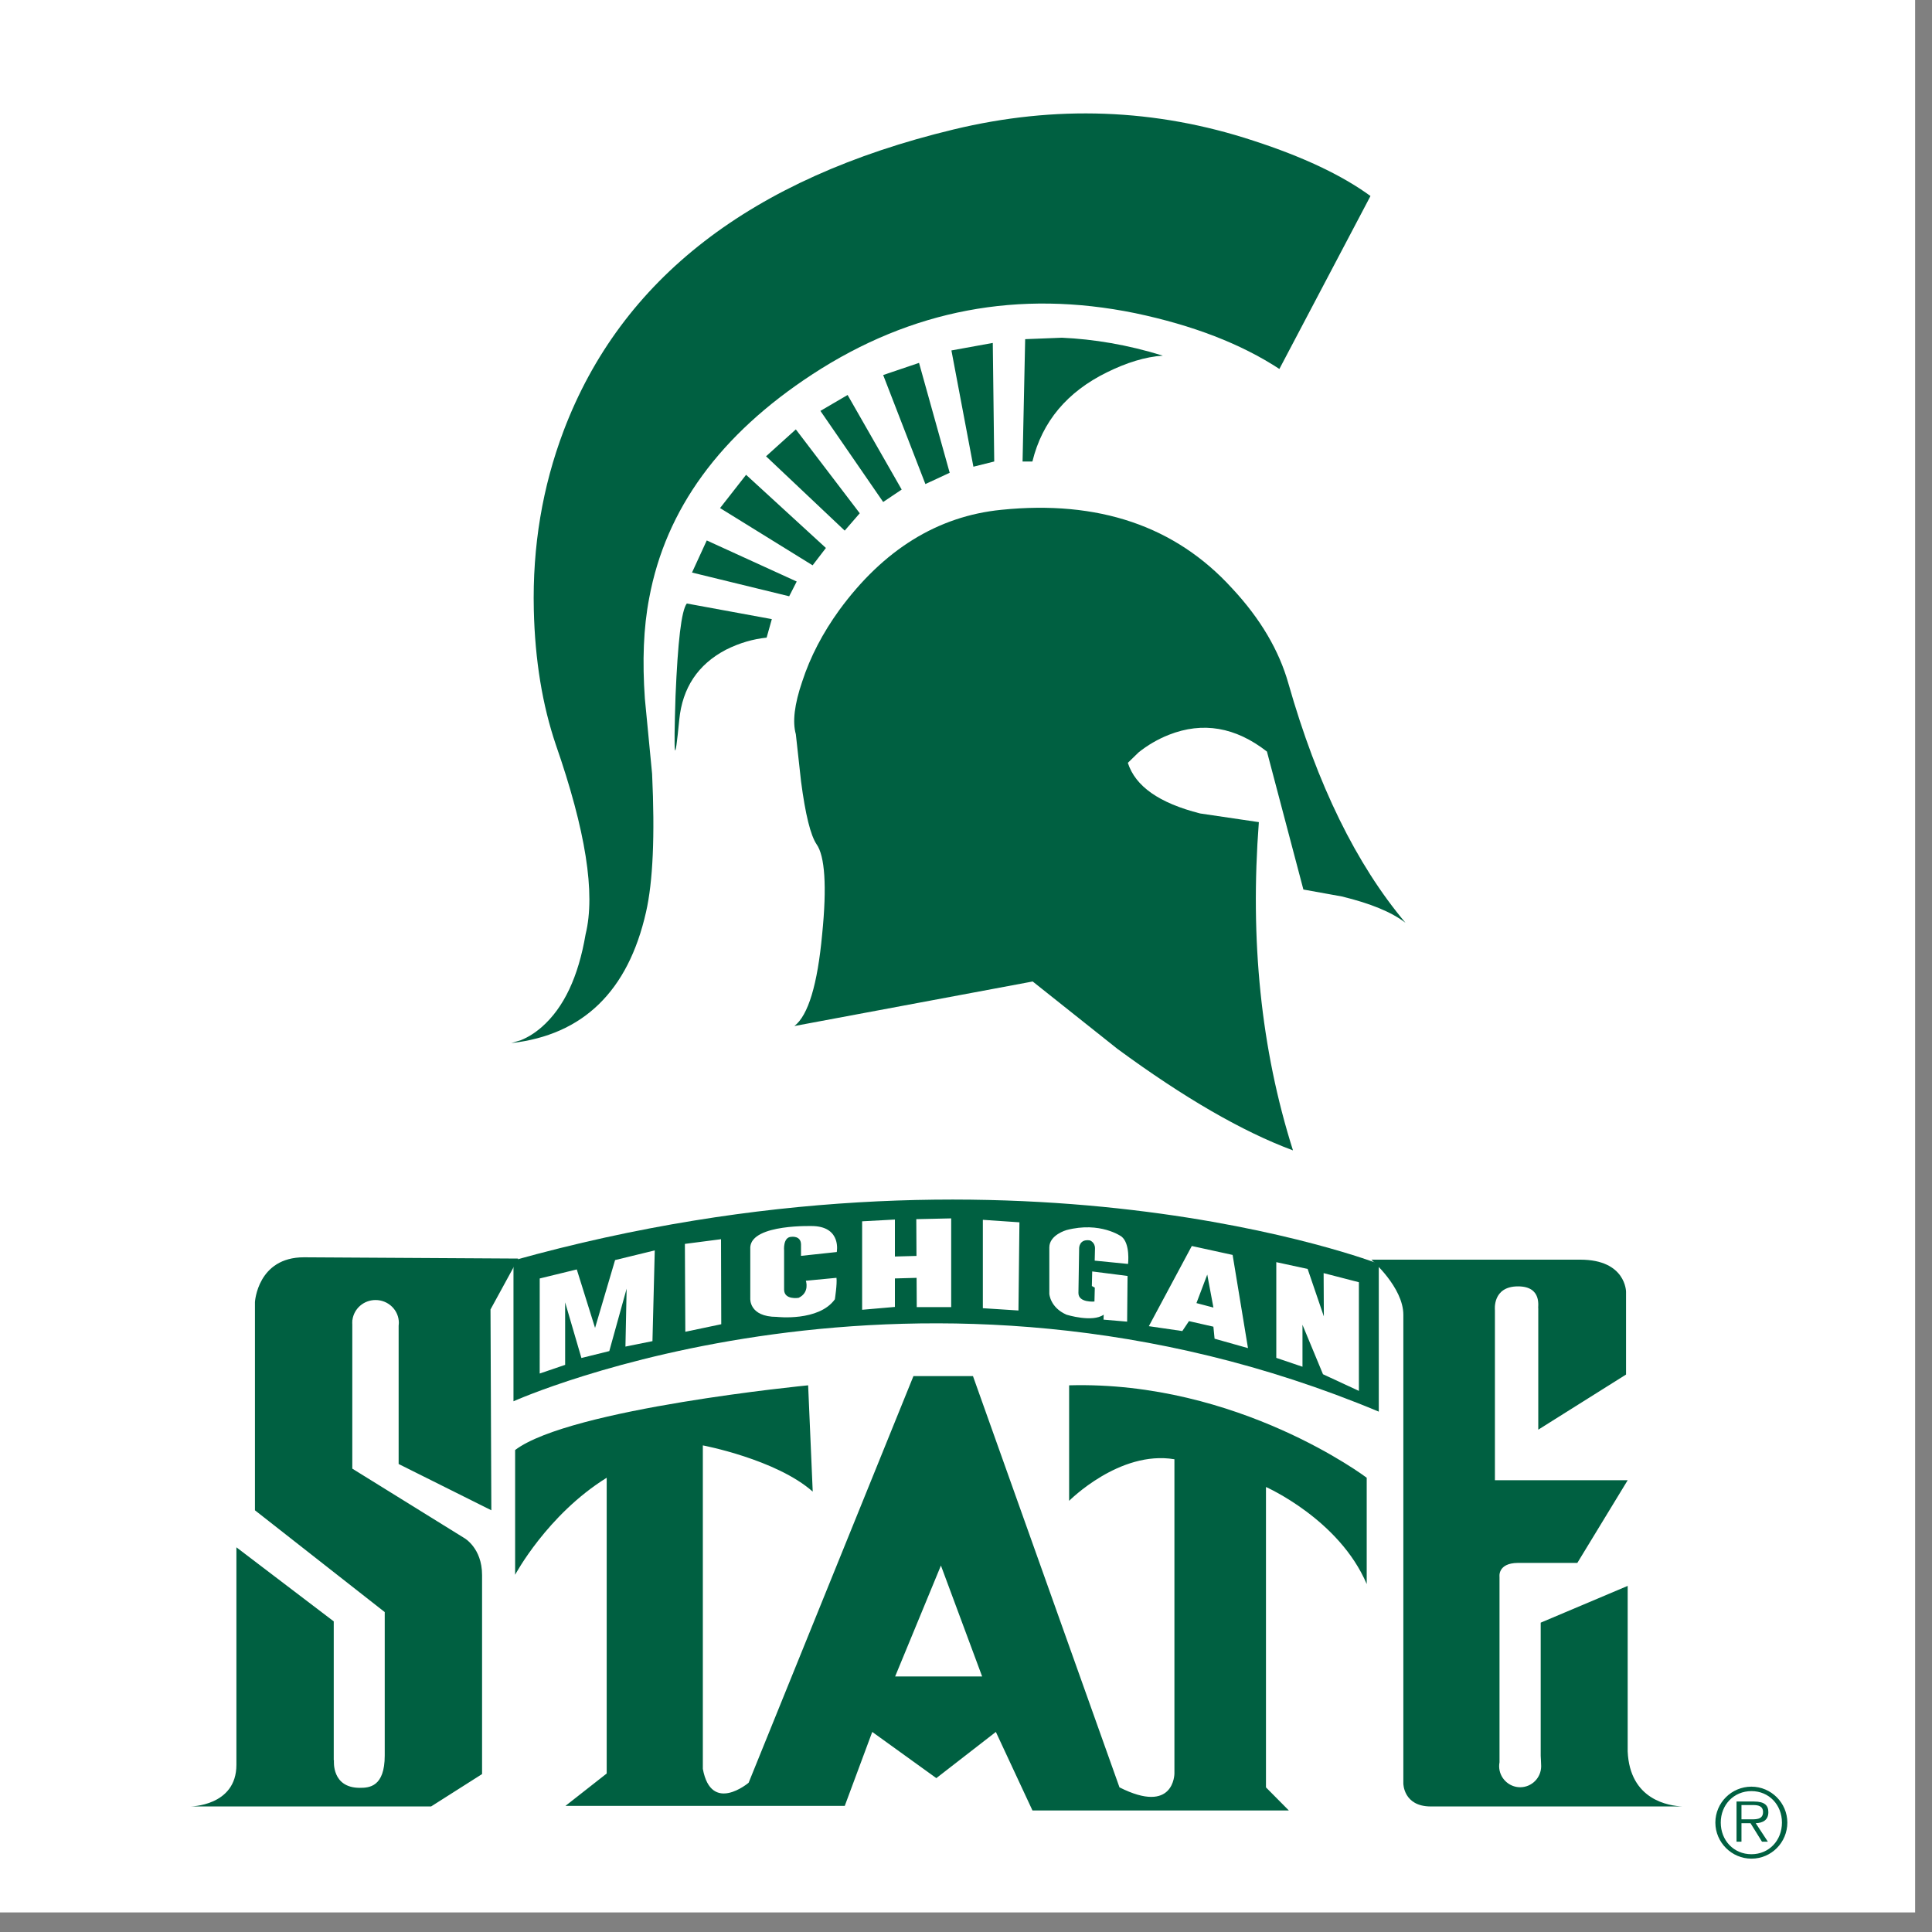
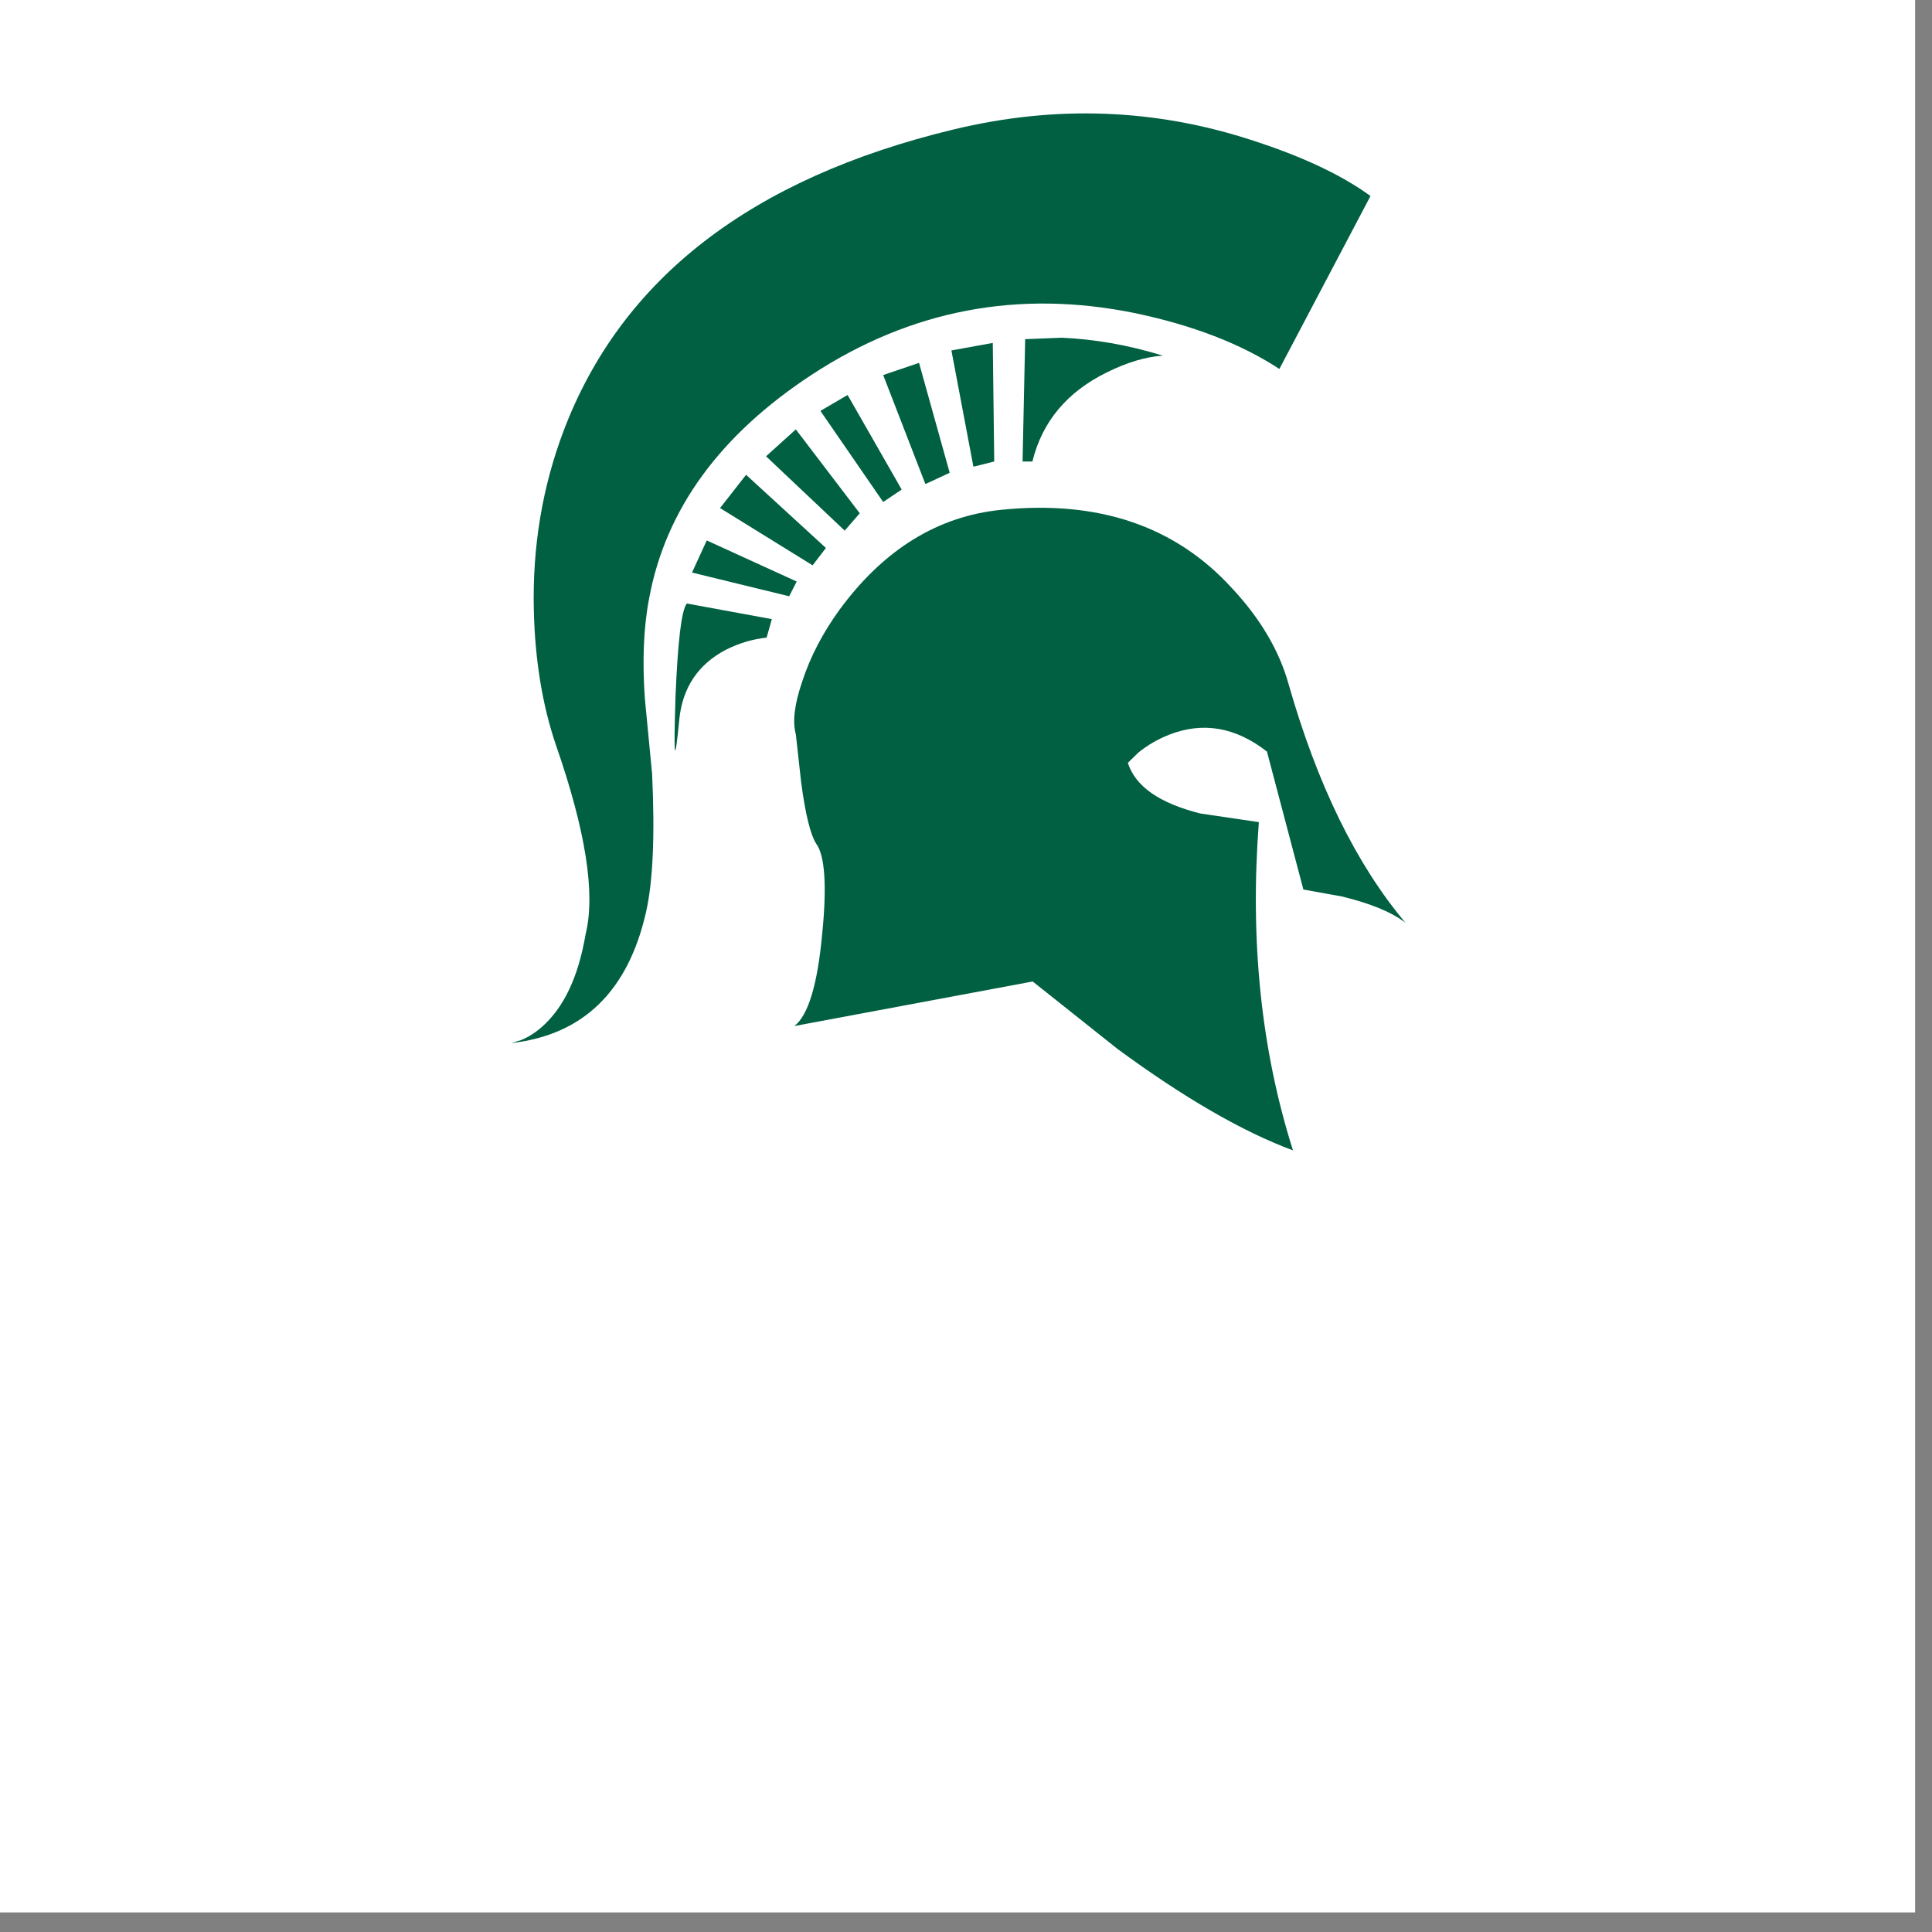
<svg xmlns="http://www.w3.org/2000/svg" width="100%" height="100%" viewBox="0 0 118 118" version="1.1" xml:space="preserve" style="fill-rule:evenodd;clip-rule:evenodd;stroke-linejoin:round;stroke-miterlimit:2;">
  <rect x="0" y="0" width="118" height="118" fill="#808080" stroke="none" />
  <g transform="matrix(1,0,0,1,-15957.9,-2508.45)">
    <g transform="matrix(2.153,0,0,2.153,15602.5,567.149)">
      <g transform="matrix(0.193,0,0,0.193,151.321,739.779)">
        <g transform="matrix(2.611,0,0,2.12,-8401.94,-3917.62)">
          <rect x="3245" y="2243.2" width="108" height="133" style="fill:white;" />
        </g>
        <g id="michigan-state-university.svg" transform="matrix(0.061,0,0,0.061,212.093,931.719)">
          <g transform="matrix(1,0,0,1,-1077,-1250)">
            <clipPath id="_clip1">
              <rect x="0" y="0" width="2154" height="2500" />
            </clipPath>
            <g clip-path="url(#_clip1)">
              <g id="msu-helmet">
                <path d="M1503.13,481.71C1642.5,510.978 1758.18,555.577 1850.87,616.204L2070.38,199.481C2000.69,148.61 1906.61,104.708 1788.84,66.38C1551.91,-11.668 1310.8,-20.031 1065.5,39.203C577.002,156.972 264.808,399.48 126.132,765.333C75.261,899.827 50.871,1043.38 54.355,1196.69C57.143,1318.64 75.261,1426.65 107.317,1521.43C179.093,1727.7 203.484,1879.62 179.093,1978.57C161.672,2081.01 126.829,2154.88 73.867,2201.57C57.143,2216.2 40.418,2226.65 22.996,2233.62L0,2240.59C172.822,2221.08 281.532,2115.85 324.738,1924.91C341.462,1851.74 346.34,1740.24 339.372,1591.81L321.95,1410.63C315.678,1320.73 318.466,1239.9 332.403,1168.12C372.124,954.182 503.134,774.392 726.13,628.748C964.457,473.347 1222.99,424.567 1503.13,481.71Z" style="fill:rgb(0,96,65);fill-rule:nonzero;" />
                <path d="M1326.83,540.943L1238.32,544.427L1232.05,839.2L1255.75,839.2C1279.44,742.336 1340.07,671.256 1434.84,624.566C1482.92,600.873 1527.52,586.936 1570.03,584.148C1484.32,557.668 1403.48,544.427 1326.83,540.943ZM1113.59,851.743L1163.76,839.2L1160.28,553.487L1060.62,571.605L1113.59,851.743ZM1736.58,1144.42C1600,994.6 1414.63,931.883 1181.18,955.576C1027.17,970.907 896.861,1051.74 790.241,1197.39C750.52,1252.44 720.555,1309.58 701.043,1369.51C682.228,1424.56 677.35,1466.38 685.712,1496.34L698.256,1609.93C708.709,1690.07 721.252,1740.24 735.886,1761.85C755.398,1789.72 760.973,1861.5 749.126,1978.57C737.977,2099.13 715.677,2173.69 682.228,2199.47L1256.44,2092.16L1460.62,2254.53C1620.9,2372.3 1761.67,2453.83 1883.62,2499.12C1806.27,2255.22 1779.79,1991.81 1801.39,1708.19L1659.92,1687.28C1560.97,1662.19 1503.83,1621.78 1485.71,1565.33L1511.49,1540.24C1533.1,1522.82 1558.18,1508.19 1584.66,1497.73C1666.2,1465.68 1744.94,1478.92 1820.9,1538.15L1908.7,1870.56L2001.39,1887.28C2070.38,1904.01 2121.25,1924.91 2154.7,1950.69C2036.23,1809.93 1942.15,1618.29 1872.47,1373.69C1850.17,1294.95 1805.57,1218.29 1736.58,1144.42ZM982.575,601.57L896.164,630.838L997.906,893.555L1056.44,866.378L982.575,601.57ZM810.45,678.922L744.945,717.249L896.164,936.761L940.764,906.796L810.45,678.922ZM627.873,1218.99L422.995,1181.36C409.755,1198.78 401.392,1273.35 395.818,1404.36C390.94,1557.66 393.727,1576.48 404.877,1460.8C412.542,1384.84 449.476,1328.4 517.071,1292.86C550.521,1276.13 582.577,1267.07 615.329,1263.59L627.873,1218.99ZM471.079,1029.44L435.539,1106.8L669.684,1163.94L687.803,1128.4L471.079,1029.44ZM565.852,871.256L503.134,951.395L726.13,1089.37L758.186,1047.56L565.852,871.256ZM803.482,1005.75L839.719,963.938L685.712,761.848L613.935,826.656L803.482,1005.75Z" style="fill:rgb(0,96,65);fill-rule:nonzero;" />
              </g>
            </g>
          </g>
        </g>
        <g id="michigan-state-spartans.svg" transform="matrix(0.103,0,0,0.103,212.093,1063.59)">
          <g transform="matrix(1,0,0,1,-1250,-1250)">
-             <path d="M615.338,1067.52C615.338,1067.52 1193.06,807.64 1850.16,1082.3L1850.16,871.4C1850.16,871.4 1324.56,668.293 615.338,866.497L615.338,1067.52Z" style="fill:rgb(0,96,65);" />
-             <path d="M1703.9,868.974L1703.9,1005.56L1741.27,1018.22L1741.27,958.362L1770.55,1028.94L1821.77,1052.7L1821.77,897.624L1771.44,884.629L1771.76,946.404L1748.64,878.676L1703.9,868.974ZM811.324,982.161L778.744,988.737L775.112,989.476L775.19,985.754L776.798,906.794L752.532,994.21L752.065,995.896L750.379,996.311L715.049,1005.07L712.287,1005.75L711.482,1003L689.058,926.34L689.071,1013.42L689.084,1015.55L687.047,1016.23L656.685,1026.57L652.755,1027.92L652.755,1023.75L652.781,894.603L652.781,892.268L655.051,891.71L702.961,880.024L705.672,879.363L706.502,882.022L731.754,962.81L759.834,867.664L760.327,866.017L761.987,865.615L813.178,853.138L816.953,852.217L816.849,856.095L813.723,979.308L813.671,981.694L811.324,982.161ZM1641.58,858.663L1583.32,845.927L1522.02,960.346L1569.8,967.298L1579.29,953.122L1614.15,961.06L1615.83,978.206L1663.5,991.655L1641.58,858.663ZM911.502,836.239L859.947,842.918L860.557,968.336L911.839,957.558L911.502,836.239ZM1491.65,888.662L1441.19,882.229L1440.71,903.033L1444.91,905.354L1444.4,925.172C1444.4,925.172 1421.33,927.234 1421.55,912.825L1422.56,848.741C1422.56,848.741 1422.77,835.551 1437.87,837.925C1437.87,837.925 1445.41,840.519 1445.18,849.571L1444.75,866.808L1492.35,871.529C1492.35,871.529 1495.8,842.412 1482.92,832.374C1482.92,832.374 1452.73,810.545 1404.6,823.178C1404.6,823.178 1380.01,830 1380.01,847.937L1380.01,914.135C1380.01,914.135 1381.02,933.641 1404.56,943.965C1404.56,943.965 1441.59,955.457 1457.58,943.914L1457.37,951.008L1491.04,953.874L1491.65,888.662ZM953.265,847.457L953.265,920.607C953.265,920.607 950.969,947.078 991.201,947.078C991.201,947.078 1050.97,954.043 1073.96,921.995C1073.96,921.995 1077.41,899.713 1076.26,891.334L1032.58,895.51C1032.58,895.51 1038.42,912.19 1022.23,919.894C1022.23,919.894 1001.52,923.382 1001.52,908.052L1001.52,852.334C1001.52,852.334 999.645,833.139 1011.88,832.828C1011.88,832.828 1025.66,830.739 1025.66,843.982L1025.66,859.999L1076.67,854.526C1076.67,854.526 1083.6,819.508 1044.05,817.51C1044.08,817.51 955.703,813.957 953.265,847.457ZM1285.15,934.692L1335.96,937.96L1337.35,812.128L1285.15,808.561L1285.15,934.692ZM1190.17,807.614L1190.44,860.09L1159.64,860.933L1159.64,808.172L1112.88,810.688L1112.88,936.936L1159.64,932.876L1159.64,892.216L1190.6,891.36L1190.82,933.149L1239.97,933.149L1239.97,806.512L1190.17,807.614ZM1589.96,927.403L1605.37,886.717L1614.19,933.771L1589.96,927.403Z" style="fill:white;fill-rule:nonzero;" />
-             <path d="M2381.97,1720.21C2410.3,1720.21 2433.19,1697.17 2433.19,1668.69C2433.16,1640.6 2410.06,1617.5 2381.97,1617.47C2353.51,1617.47 2330.47,1640.51 2330.47,1668.69C2330.47,1668.7 2330.47,1668.71 2330.47,1668.72C2330.47,1696.96 2353.72,1720.21 2381.96,1720.21C2381.97,1720.21 2381.97,1720.21 2381.97,1720.21ZM2381.97,1713.88C2356.64,1713.88 2338.18,1694.16 2338.18,1668.7C2338.18,1643.53 2356.64,1623.82 2381.97,1623.82C2407.15,1623.82 2425.49,1643.53 2425.49,1668.7C2425.5,1694.16 2407.16,1713.88 2381.97,1713.88ZM1408.26,1044.74L1408.26,1209.6C1408.26,1209.6 1480.12,1137.06 1558.53,1150.25L1558.53,1598.68C1558.53,1598.68 1558.53,1658.03 1480.12,1618.46L1271.04,1031.56L1186.11,1031.56L950.904,1611.88C950.904,1611.88 897.586,1657.11 885.563,1592.1L885.563,1130.47C885.563,1130.47 990.112,1150.25 1042.37,1196.42L1035.83,1044.74C1035.83,1044.74 696.087,1077.71 617.685,1137.07L617.685,1315.12C617.685,1315.12 663.416,1229.4 748.355,1176.64L748.355,1598.7L689.551,1644.86L1088.1,1644.86L1127.31,1539.36L1218.77,1605.29L1303.71,1539.36L1355.96,1651.47L1721.85,1651.47L1689.17,1618.5L1689.17,1189.85C1689.17,1189.85 1793.72,1236.02 1832.93,1328.34L1832.93,1176.63C1832.94,1176.63 1650,1038.15 1408.26,1044.74ZM582.55,936.495L622.237,863.851L316.242,862.048C250.096,862.048 246.4,925.886 246.4,925.886L246.4,1223.08L431.608,1368.35L431.608,1572.96C431.608,1618.1 409.144,1619.14 396.019,1619.14C355.761,1619.14 359.081,1580.94 359.159,1579.98L358.847,1579.68L358.847,1381.6L219.941,1275.91L219.941,1586.29C219.941,1645.73 153.795,1645.73 153.795,1645.73L497.754,1645.73L570.514,1599.51L570.514,1315.52C570.514,1276.52 544.847,1262.52 544.847,1262.52L385.319,1163.63L385.319,957.441C385.293,956.844 385.228,956.261 385.228,955.651C385.228,955.042 385.293,954.445 385.319,953.848L385.319,951.942L385.5,951.618C387.524,935.509 401.505,923.019 418.495,923.019C436.874,923.019 451.763,937.623 451.763,955.651C451.763,957.065 451.633,958.453 451.452,959.827L451.452,1157.02L583.743,1223.06L582.55,936.495ZM2205.34,1567.02L2205.34,1330.97L2081.22,1383.43L2081.22,1573.58C2081.22,1573.58 2081.88,1584.8 2081.88,1588.21C2081.88,1604.83 2068.46,1618.3 2051.89,1618.3C2035.44,1618.27 2021.92,1604.72 2021.92,1588.27C2021.92,1586.4 2022.09,1584.54 2022.44,1582.7L2022.44,1317.86C2022.44,1317.86 2019.55,1298.44 2048.56,1298.17L2133.5,1298.17L2205.37,1180.14L2015.89,1180.14L2015.89,937.545C2015.89,937.545 2011.84,903.539 2048.85,903.539C2084.06,903.539 2076.78,933.758 2077.76,935.003L2077.76,1108.03L2203.02,1029.35L2203.02,911.321C2203.02,911.321 2203.02,865.421 2137.66,865.421L1839.49,865.421C1839.49,865.421 1885.21,904.758 1885.21,944.108L1885.21,1612.93C1885.21,1612.93 1885.21,1645.72 1924.39,1645.72L2283.66,1645.72C2264.24,1644.94 2208.28,1636.65 2205.34,1567.02ZM1159.98,1460.2L1225.32,1301.93L1284.12,1460.2L1159.98,1460.2Z" style="fill:rgb(0,96,65);" />
-             <path d="M2367.72,1664.05L2367.72,1643.71L2384.14,1643.71C2391.18,1643.71 2398.5,1644.8 2398.5,1653.74C2398.5,1665.4 2386.57,1664.05 2378.43,1664.05L2367.72,1664.05ZM2388.06,1669.59C2398.21,1669.31 2406.1,1665.12 2406.1,1653.87C2406.1,1644.38 2400.94,1638.68 2385.76,1638.68L2360.68,1638.68L2360.68,1696.02L2367.72,1696.02L2367.72,1669.59L2380.61,1669.59L2397.01,1696.02L2405.41,1696.02L2388.06,1669.59Z" style="fill:rgb(0,96,65);" />
-           </g>
+             </g>
        </g>
      </g>
    </g>
  </g>
</svg>